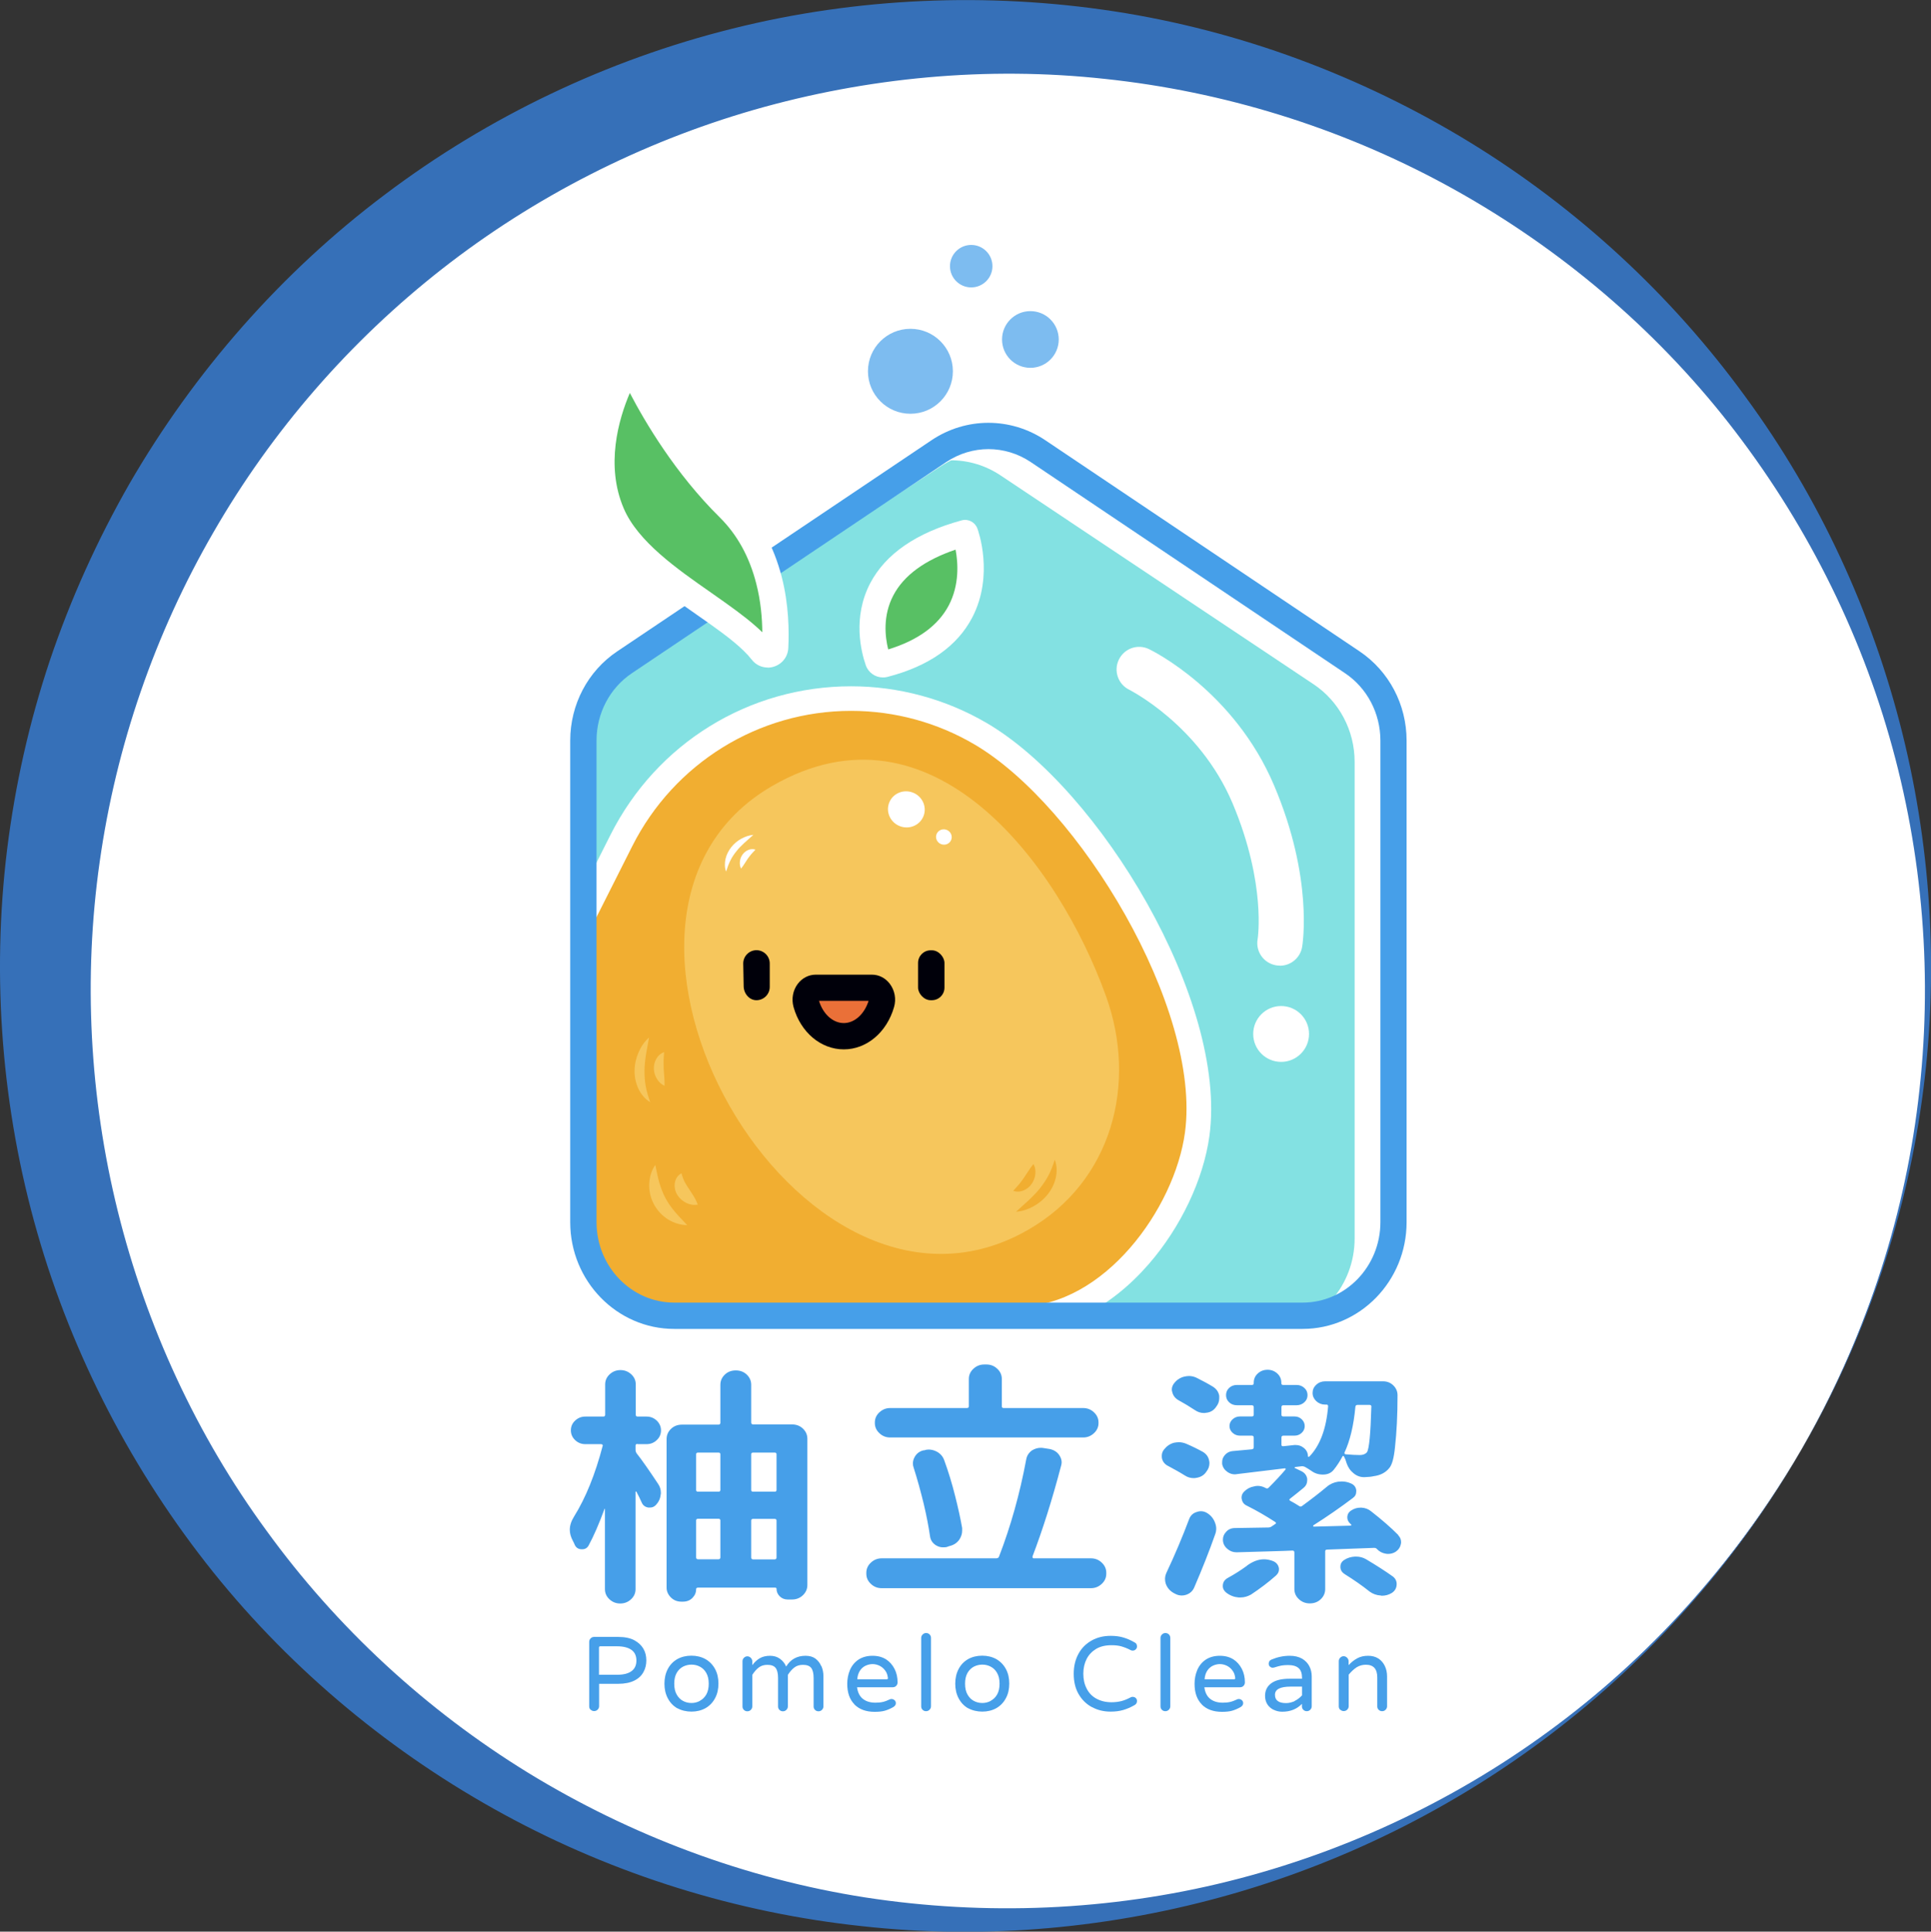
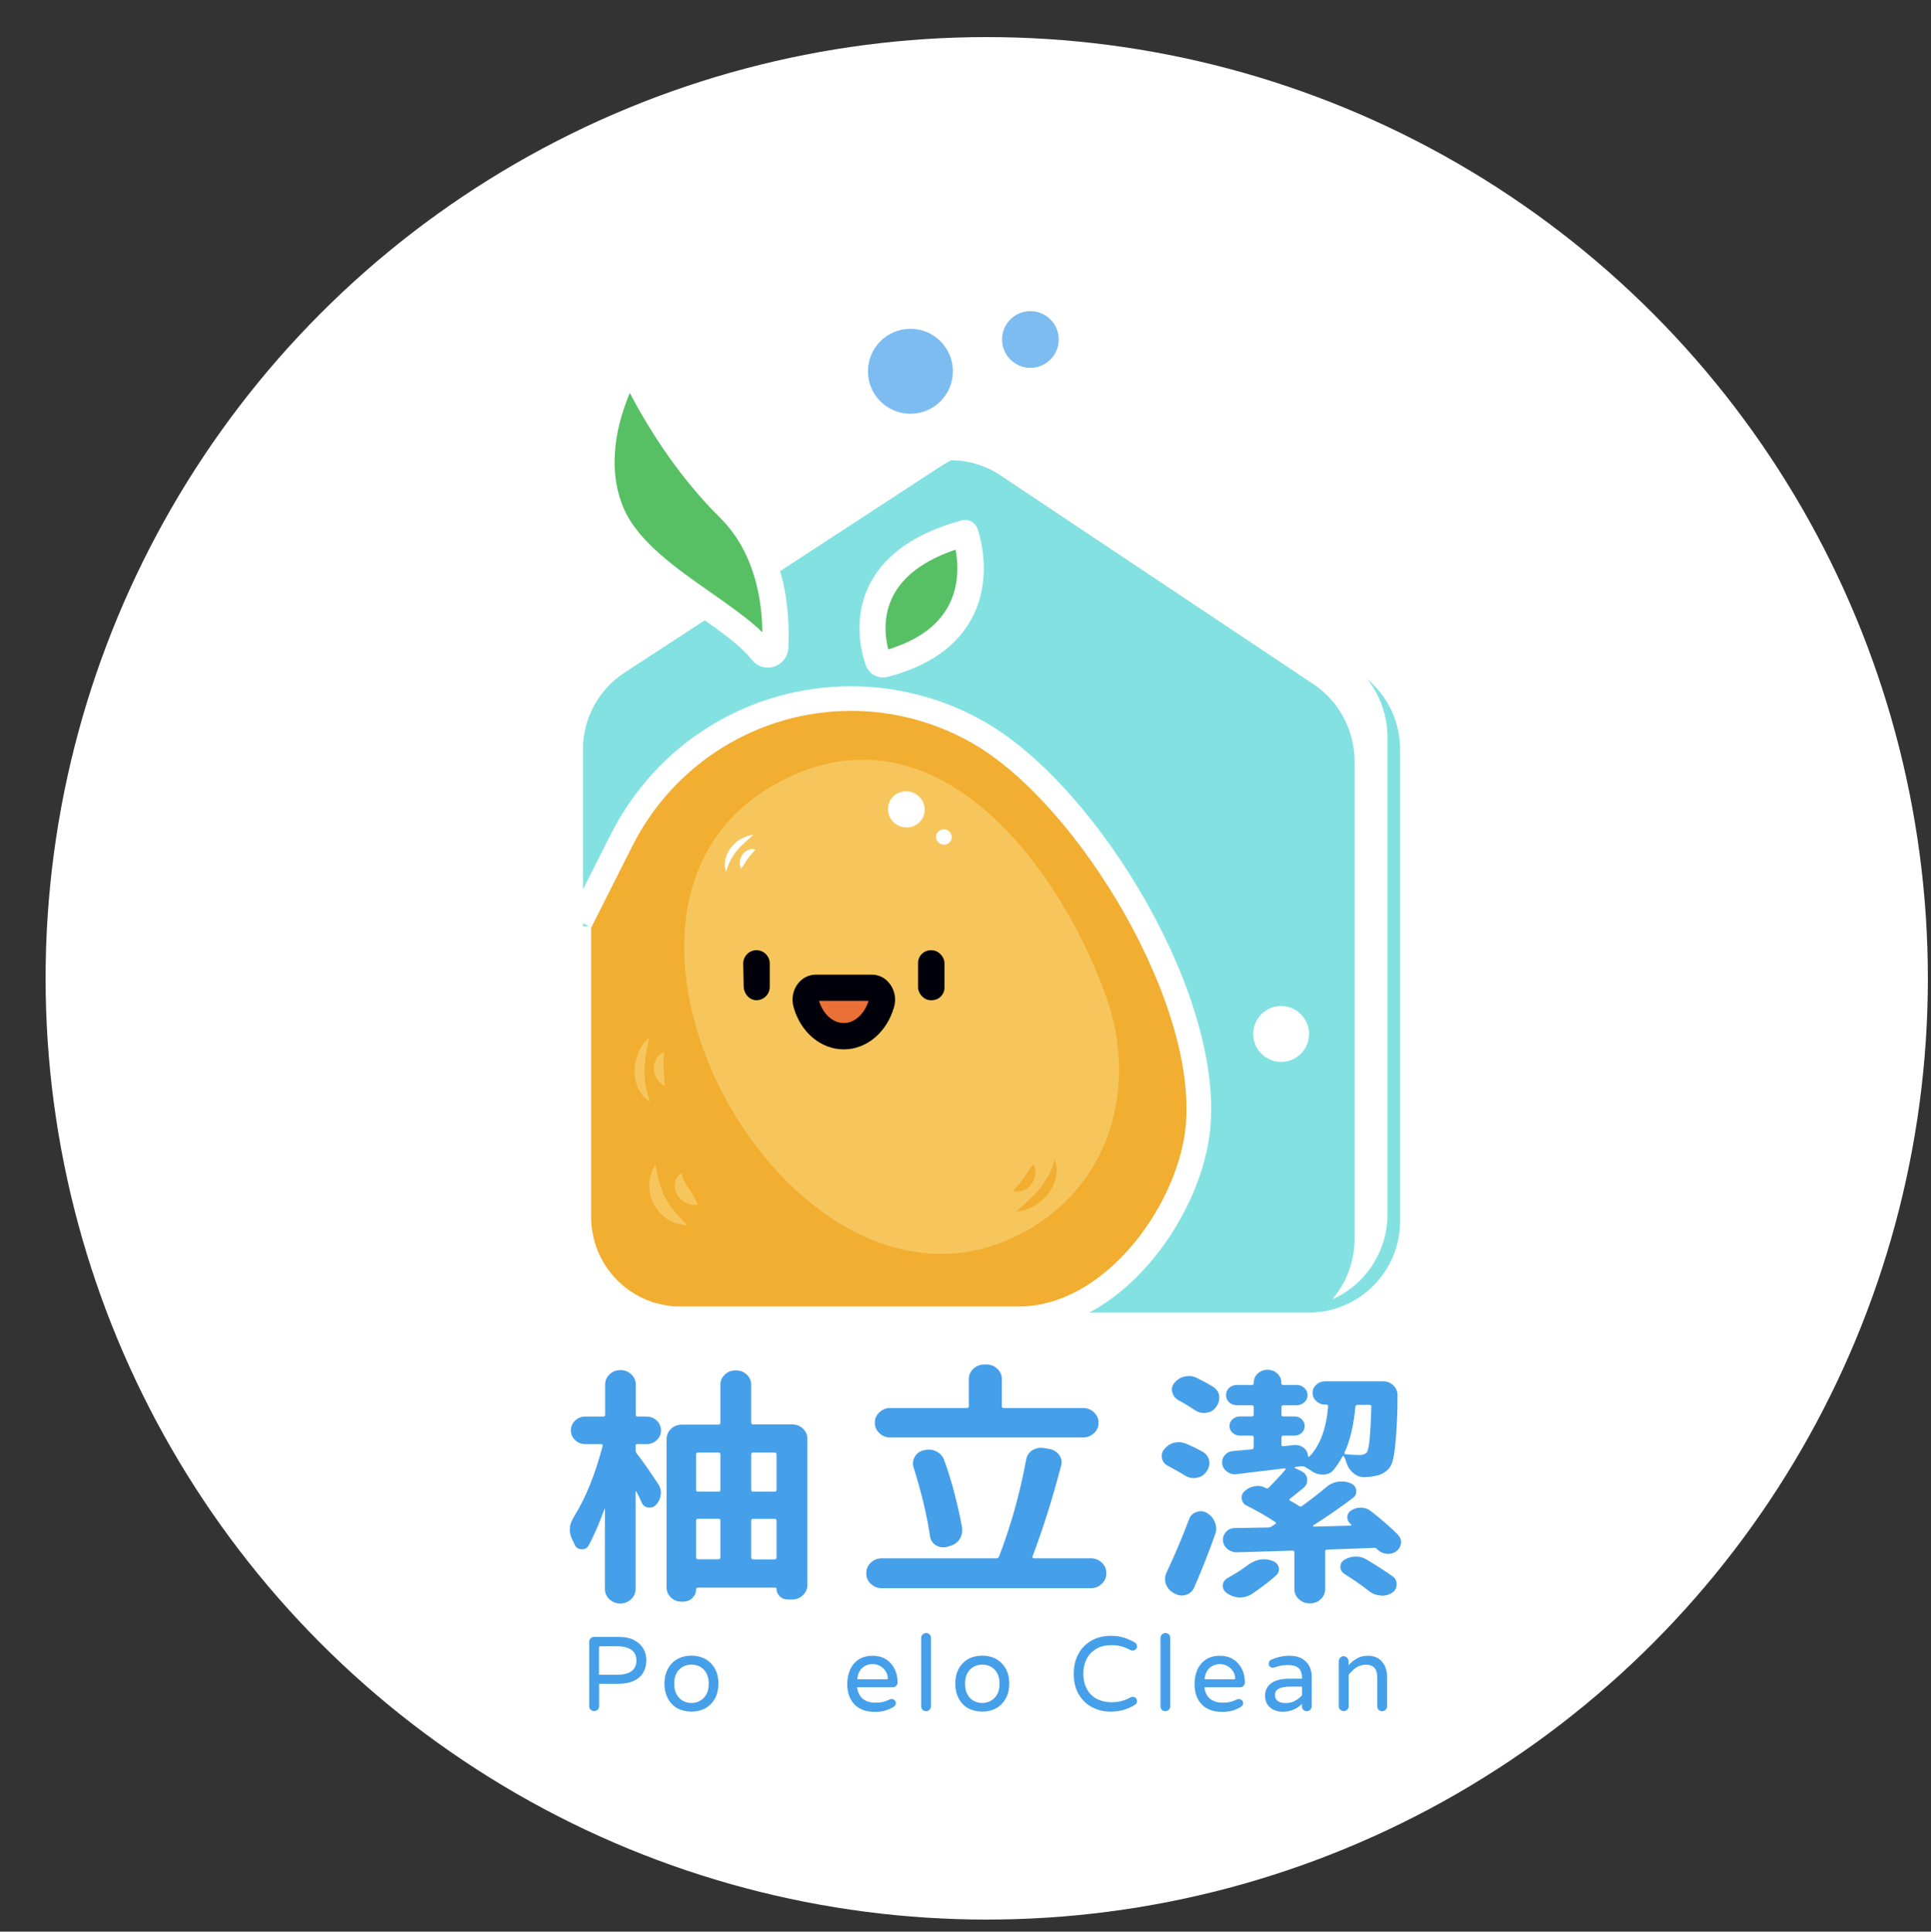
<svg xmlns="http://www.w3.org/2000/svg" id="_圖層_2" viewBox="0 0 179.14 179.18">
  <rect x="0" y="0" width="179.14" height="179.18" fill="#333333" stroke="none" />
  <defs>
    <style>.cls-1{fill:#00000a;}.cls-2{fill:#f1ae31;}.cls-3{fill:#f6c65c;}.cls-4{fill:#ea7038;}.cls-5{fill:#fff;}.cls-6{fill:#83e1e2;}.cls-7{fill:#3670b8;}.cls-8{fill:#58c064;}.cls-9{fill:#469fe9;}.cls-10{opacity:.7;}</style>
  </defs>
  <g id="img">
    <g>
      <g>
        <circle class="cls-5" cx="91.54" cy="90.75" r="87.31" />
-         <path class="cls-7" d="M167.15,134.41c-5.7,9.91-13.33,18.7-22.36,25.75-9.02,7.05-19.43,12.35-30.5,15.53-11.06,3.17-22.78,4.26-34.33,2.98-11.54-1.23-22.9-4.75-33.2-10.36-10.29-5.6-19.57-13.25-26.99-22.49-7.4-9.24-13.02-19.99-16.31-31.47C.17,102.88-.8,90.7,.66,78.79c.74-5.95,2.06-11.84,3.97-17.54,1.92-5.69,4.41-11.19,7.39-16.4,6.02-10.39,14.11-19.61,23.71-26.82,9.58-7.23,20.61-12.48,32.2-15.37,11.58-2.9,23.71-3.4,35.42-1.61,11.72,1.8,22.98,6.02,32.98,12.13,10,6.12,18.74,14.2,25.57,23.59,6.88,9.36,11.8,20.06,14.58,31.23,2.78,11.17,3.4,22.84,1.8,34.18-1.59,11.34-5.39,22.35-11.12,32.24Zm0,0c5.69-9.91,9.43-20.95,10.8-32.28,1.39-11.32,.46-22.91-2.68-33.81-3.13-10.91-8.5-21.12-15.54-29.89-7.06-8.77-15.88-16.01-25.67-21.32-9.8-5.31-20.58-8.63-31.54-9.79-10.96-1.2-22.08-.14-32.58,2.87-10.5,3.03-20.37,8.06-28.92,14.75-8.55,6.69-15.79,15.01-21.21,24.42-5.44,9.39-9.04,19.82-10.56,30.57-1.53,10.75-.95,21.82,1.68,32.43,2.63,10.6,7.29,20.76,13.81,29.65,6.47,8.92,14.75,16.59,24.25,22.43,9.5,5.82,20.19,9.84,31.31,11.57,11.12,1.71,22.64,1.25,33.66-1.5,11.02-2.74,21.51-7.73,30.62-14.59,9.13-6.85,16.81-15.61,22.55-25.49Z" />
      </g>
      <g>
        <path class="cls-6" d="M121.39,121.76H62.58c-4.7,0-8.5-3.81-8.5-8.5v-43.75c0-2.87,1.45-5.55,3.86-7.12l29.4-19.18c2.82-1.84,6.47-1.84,9.29,0l29.4,19.18c2.41,1.57,3.86,4.25,3.86,7.12v43.75c0,4.7-3.81,8.5-8.5,8.5Z" />
        <path class="cls-5" d="M124.91,61.2l-29.05-19.38c-2.79-1.86-6.39-1.86-9.18,0l-29.05,19.38c-.5,.34-.96,.72-1.38,1.15l27.38-18.26c2.79-1.86,6.39-1.86,9.18,0l29.05,19.38c2.38,1.59,3.81,4.29,3.81,7.2v44.21c0,2.16-.78,4.13-2.07,5.64,3.01-1.31,5.12-4.36,5.12-7.91v-44.21c0-2.9-1.43-5.61-3.81-7.2Z" />
        <g>
          <path class="cls-5" d="M94.5,123.48h-31.4c-3.35,0-6.52-1.62-8.5-4.33-1.33-1.82-2.03-3.98-2.03-6.25v-26.97h2.07l-1.82-.92,3.81-7.56c4.29-8.51,12.85-13.79,22.33-13.79,4.41,0,8.77,1.18,12.58,3.41,10.46,6.11,22.35,25.78,20.66,38.29-.55,4.03-2.66,8.49-5.65,11.92-3.49,4-7.77,6.2-12.05,6.2Zm0-4.57c2.94,0,6-1.65,8.61-4.64,2.39-2.74,4.14-6.39,4.57-9.52,1.43-10.56-9.53-28.53-18.44-33.74-3.12-1.82-6.67-2.79-10.28-2.79-7.75,0-14.74,4.32-18.25,11.28l-3.56,7.07v26.31c0,1.3,.4,2.53,1.16,3.56,1.14,1.57,2.89,2.46,4.81,2.46h31.4Z" />
          <path class="cls-2" d="M54.85,85.93v.11l3.81-7.56c3.88-7.69,11.72-12.54,20.29-12.54,4.09,0,8.02,1.1,11.43,3.1,9.75,5.7,21.1,24.52,19.55,36.01-.96,7.07-7.52,16.14-15.43,16.14h-31.4c-2.73,0-5.16-1.34-6.66-3.4-1-1.37-1.6-3.07-1.6-4.91v-26.86" />
        </g>
        <path class="cls-8" d="M81.46,61.31c-.62-1.78-2.42-9.01,8.06-11.87,0,0,3.46,9.32-7.51,12.17-.23,.06-.47-.07-.55-.3Z" />
        <g>
          <path class="cls-3" d="M60.79,108.05c.13,.61,.23,1.16,.38,1.67,.15,.51,.33,.97,.56,1.41,.24,.44,.52,.85,.86,1.25,.34,.41,.73,.8,1.16,1.26-.63,0-1.24-.2-1.78-.53-.54-.34-1-.83-1.31-1.41-.31-.58-.46-1.24-.43-1.88,.03-.64,.2-1.25,.57-1.77Z" />
          <path class="cls-3" d="M63.22,108.84c.21,.76,.42,1.01,.66,1.39,.12,.19,.26,.39,.41,.63,.15,.24,.3,.51,.44,.88-.39,.07-.73,0-1.05-.15-.31-.15-.6-.38-.81-.7-.21-.31-.33-.73-.27-1.13,.05-.4,.28-.76,.63-.93Z" />
        </g>
        <g>
          <path class="cls-3" d="M60.21,96.24c-.09,.56-.2,1.07-.28,1.57-.08,.5-.13,.99-.14,1.48,0,.49,.02,.96,.11,1.45,.09,.49,.23,.97,.42,1.5-.49-.29-.86-.75-1.11-1.28-.24-.53-.36-1.12-.34-1.69,.01-.58,.15-1.15,.37-1.66,.23-.52,.54-.99,.96-1.36Z" />
          <path class="cls-3" d="M61.61,97.6c-.02,.33-.05,.6-.05,.84,0,.24,0,.46,.01,.69l.05,.72c.02,.26,.04,.53,.03,.87-.31-.14-.53-.36-.7-.63-.17-.27-.27-.58-.29-.91-.04-.65,.31-1.37,.95-1.58Z" />
        </g>
-         <path class="cls-9" d="M120.86,123.27H62.55c-5.32,0-9.65-4.44-9.65-9.9v-44.67c0-3.35,1.63-6.45,4.36-8.28l29.15-19.58c3.21-2.16,7.36-2.16,10.57,0l29.15,19.58c2.73,1.84,4.36,4.93,4.36,8.28v44.67c0,5.46-4.33,9.9-9.65,9.9Zm-29.15-81.61c-1.37,0-2.73,.4-3.93,1.2l-29.15,19.58c-2.06,1.38-3.29,3.72-3.29,6.26v44.67c0,4.12,3.24,7.46,7.21,7.46h58.3c3.98,0,7.21-3.35,7.21-7.46v-44.67c0-2.54-1.23-4.88-3.29-6.26l-29.15-19.58c-1.19-.8-2.56-1.2-3.93-1.2Z" />
        <path class="cls-3" d="M95.41,114.06c-21.27,12.28-44.7-29.07-23.76-41.16,14.75-8.52,26.5,7.13,30.95,19.49,2.94,8.16,.56,17.2-7.19,21.67Z" />
        <g>
          <path class="cls-2" d="M94.27,112.39c.41-.39,.81-.72,1.18-1.07,.37-.35,.71-.7,1.02-1.08,.3-.38,.57-.78,.8-1.21,.23-.44,.41-.91,.58-1.45,.21,.53,.22,1.12,.09,1.69-.13,.57-.4,1.1-.77,1.55-.36,.45-.82,.82-1.31,1.09-.5,.27-1.03,.45-1.6,.49Z" />
          <path class="cls-2" d="M94,110.46c.22-.25,.4-.44,.56-.63,.15-.19,.28-.36,.41-.55l.4-.6c.14-.22,.29-.45,.51-.7,.16,.3,.2,.61,.17,.92-.03,.31-.14,.62-.33,.9-.36,.54-1.08,.9-1.72,.66Z" />
        </g>
        <g>
          <path class="cls-5" d="M69.88,77.45c-.29,.27-.58,.5-.84,.75-.26,.24-.51,.49-.72,.76-.22,.27-.41,.55-.56,.86-.16,.31-.28,.65-.4,1.03-.14-.37-.14-.79-.05-1.19,.09-.4,.29-.77,.54-1.09,.26-.32,.57-.58,.92-.77,.35-.19,.72-.32,1.12-.36Z" />
          <path class="cls-5" d="M70.08,78.82c-.16,.17-.29,.3-.4,.43-.11,.13-.2,.26-.3,.39-.09,.13-.18,.27-.28,.43-.1,.15-.2,.32-.35,.5-.11-.21-.13-.43-.11-.65,.02-.22,.1-.44,.23-.63,.26-.38,.75-.63,1.2-.48Z" />
        </g>
        <path class="cls-8" d="M71.91,60.05c-.03,.63-.83,.89-1.21,.39-.91-1.17-2.39-2.32-4.08-3.52-3.65-2.6-8.23-5.43-9.88-9.29-2.41-5.65,.45-11.66,1.42-13.42,.12-.22,.43-.21,.53,.02,.84,1.81,3.87,7.9,8.92,12.88,2.02,2,3.14,4.41,3.73,6.73,.59,2.34,.65,4.58,.57,6.21Z" />
        <g>
          <ellipse class="cls-5" cx="84.09" cy="75.08" rx="1.67" ry="1.71" transform="translate(-15.59 127.74) rotate(-69.61)" />
          <ellipse class="cls-5" cx="87.57" cy="77.65" rx=".71" ry=".73" transform="translate(-15.73 132.67) rotate(-69.61)" />
        </g>
        <path class="cls-4" d="M80.89,91.62c.63,0,1.09,.75,.88,1.46-.5,1.76-1.88,3.03-3.49,3.03h0c-1.61,0-2.99-1.27-3.49-3.03-.21-.72,.26-1.46,.88-1.46h5.22Z" />
        <path class="cls-1" d="M70.17,92.78h0c-.67,0-1.18-.64-1.18-1.31l-.04-2.1c0-.67,.55-1.23,1.23-1.23h0c.67,0,1.23,.55,1.23,1.23v2.18c0,.67-.55,1.23-1.23,1.23Z" />
        <rect class="cls-1" x="85.17" y="88.15" width="2.45" height="4.63" rx="1.17" ry="1.17" />
        <path class="cls-1" d="M78.28,97.34c-2.12,0-4-1.57-4.66-3.92-.21-.75-.07-1.55,.39-2.16,.41-.54,1.02-.85,1.66-.85h5.22c.65,0,1.25,.31,1.66,.85,.46,.61,.61,1.42,.39,2.16-.67,2.34-2.54,3.92-4.66,3.92Zm-2.3-4.5c.38,1.24,1.3,2.06,2.3,2.06s1.91-.83,2.3-2.06h-4.59Z" />
        <path class="cls-5" d="M81.91,62.84c-.7,0-1.35-.44-1.59-1.13,0,0,0,0,0,0-.43-1.24-1.25-4.45,.42-7.63,1.43-2.71,4.28-4.67,8.47-5.81,.61-.17,1.24,.16,1.46,.75,.07,.17,1.57,4.33-.47,8.25-1.39,2.67-4.04,4.53-7.87,5.52-.14,.04-.28,.05-.41,.05Zm.7-1.93s0,0,0,0h0s0,0,0,0Zm6.05-9.93c-2.86,.97-4.81,2.39-5.78,4.24-1,1.9-.77,3.85-.48,5.02,2.75-.84,4.64-2.22,5.62-4.09,1-1.91,.86-3.95,.63-5.17Z" />
-         <path class="cls-5" d="M118.73,89.57c-.12,0-.24-.01-.36-.03-1.14-.2-1.9-1.28-1.7-2.42,0,0,.21-1.31,.02-3.51-.17-2.03-.72-5.26-2.35-9.11-3.08-7.26-9.52-10.48-9.58-10.52-1.04-.51-1.47-1.76-.96-2.8,.51-1.04,1.75-1.47,2.79-.97,.32,.15,7.9,3.89,11.61,12.65,3.65,8.6,2.64,14.72,2.6,14.98-.18,1.02-1.06,1.74-2.06,1.74Z" />
        <circle class="cls-5" cx="118.85" cy="95.91" r="2.59" />
        <path class="cls-5" d="M71.22,61.92c-.57,0-1.12-.26-1.48-.73-.84-1.08-2.33-2.21-3.82-3.27-.43-.3-.87-.61-1.31-.92-3.46-2.42-7.39-5.16-8.98-8.88-2.63-6.16,.46-12.64,1.47-14.48,.28-.51,.81-.81,1.38-.79,.58,.02,1.08,.36,1.33,.88,.79,1.71,3.75,7.67,8.67,12.53,1.95,1.93,3.31,4.38,4.05,7.29,.65,2.55,.68,4.98,.6,6.57h0c-.04,.8-.57,1.48-1.34,1.72-.19,.06-.38,.09-.58,.09Zm.69-1.87h0Zm-13.48-23.6c-1.05,2.46-2.27,6.72-.57,10.7,1.31,3.08,4.93,5.61,8.13,7.84,.45,.32,.9,.63,1.33,.94,1.36,.97,2.5,1.84,3.4,2.72-.01-1.29-.14-2.88-.56-4.51-.63-2.48-1.77-4.55-3.4-6.16-4.1-4.05-6.91-8.81-8.33-11.53Z" />
        <g>
          <path class="cls-9" d="M59.13,133.94c-.11,0-.17,.05-.17,.16v.39c0,.11,.03,.21,.1,.32,.5,.63,1.16,1.58,1.99,2.83,.18,.26,.26,.54,.26,.84,0,.06,0,.11-.02,.16-.03,.36-.18,.68-.43,.95-.16,.17-.34,.25-.55,.25h-.17c-.29-.05-.49-.2-.6-.45-.14-.32-.31-.66-.5-1.02,0-.01-.01-.02-.04-.02s-.04,.02-.04,.05v9c0,.38-.14,.69-.42,.95-.28,.26-.61,.39-1,.39s-.72-.13-1-.39c-.28-.26-.42-.57-.42-.95v-7.43s0-.02-.02-.02-.02,0-.02,.02c-.5,1.36-.99,2.5-1.49,3.42-.13,.21-.32,.32-.58,.32h-.07c-.29-.01-.5-.15-.62-.41-.05-.12-.1-.24-.17-.36-.19-.35-.29-.69-.29-1.04,0-.41,.14-.82,.41-1.25,1.07-1.72,1.95-3.9,2.64-6.53,.02-.05,0-.08-.02-.11-.03-.03-.07-.05-.12-.05h-1.46c-.37,0-.68-.12-.95-.37-.26-.25-.4-.55-.4-.91s.13-.66,.4-.91,.58-.37,.95-.37h1.66c.11,0,.17-.05,.17-.16v-2.81c0-.38,.14-.69,.42-.95,.28-.26,.61-.39,1-.39s.72,.13,1,.39c.28,.26,.42,.57,.42,.95v2.81c0,.11,.06,.16,.17,.16h.82c.37,0,.68,.12,.95,.37,.26,.25,.4,.55,.4,.91s-.13,.66-.4,.91c-.26,.25-.58,.37-.95,.37h-.82Zm10.56-1.99c0,.12,.06,.18,.19,.18h3.6c.4,0,.74,.13,1.01,.39,.27,.26,.41,.57,.41,.95v13.56c0,.36-.14,.68-.41,.94-.27,.26-.61,.4-1.01,.4h-.41c-.29,0-.53-.1-.73-.29-.2-.2-.3-.43-.3-.7,0-.08-.05-.11-.14-.11h-7.15c-.11,0-.17,.05-.17,.14,0,.32-.12,.59-.35,.82-.23,.23-.52,.34-.88,.34h-.14c-.38,0-.71-.13-.97-.39-.26-.26-.4-.56-.4-.91v-13.78c0-.38,.14-.69,.41-.95,.27-.26,.61-.39,1.01-.39h3.38c.13,0,.19-.06,.19-.18v-3.51c0-.38,.14-.69,.41-.95,.27-.26,.61-.39,1.01-.39h.02c.4,0,.74,.13,1.01,.39,.27,.26,.41,.57,.41,.95v3.51Zm-2.86,2.95c0-.11-.06-.16-.19-.16h-1.87c-.13,0-.19,.05-.19,.16v3.31c0,.11,.06,.16,.19,.16h1.87c.13,0,.19-.05,.19-.16v-3.31Zm-2.06,5.98c-.13,0-.19,.05-.19,.16v3.42c0,.12,.06,.18,.19,.18h1.87c.13,0,.19-.06,.19-.18v-3.42c0-.11-.06-.16-.19-.16h-1.87Zm7.27-5.98c0-.11-.06-.16-.19-.16h-1.97c-.13,0-.19,.05-.19,.16v3.31c0,.11,.06,.16,.19,.16h1.97c.13,0,.19-.05,.19-.16v-3.31Zm-2.35,9.57c0,.12,.06,.18,.19,.18h1.97c.13,0,.19-.06,.19-.18v-3.42c0-.11-.06-.16-.19-.16h-1.97c-.13,0-.19,.05-.19,.16v3.42Z" />
          <path class="cls-9" d="M95.79,144.39s-.01,.08,.01,.11c.02,.03,.05,.05,.08,.05h5.33c.38,0,.72,.13,1,.4,.28,.26,.42,.58,.42,.94v.09c0,.36-.14,.68-.42,.94-.28,.26-.61,.4-1,.4h-19.42c-.38,0-.72-.13-1-.4-.28-.26-.42-.58-.42-.94v-.09c0-.36,.14-.68,.42-.94,.28-.26,.61-.4,1-.4h10.63c.13,0,.22-.05,.26-.16,1.09-2.83,1.93-5.83,2.52-9,.06-.36,.25-.65,.55-.86,.26-.15,.52-.23,.79-.23,.08,0,.17,0,.26,.02l.58,.09c.38,.08,.68,.26,.89,.57,.14,.21,.22,.43,.22,.66,0,.11-.02,.21-.05,.32-.83,3.16-1.72,5.97-2.66,8.43Zm4.7-13.78c.38,0,.72,.13,1,.4,.28,.26,.42,.58,.42,.94v.05c0,.36-.14,.68-.42,.94-.28,.26-.61,.4-1,.4h-17.91c-.38,0-.72-.13-1-.4-.28-.26-.42-.58-.42-.94v-.05c0-.36,.14-.68,.42-.94,.28-.26,.61-.4,1-.4h7.11c.13,0,.19-.05,.19-.16v-2.54c0-.36,.14-.68,.42-.94,.28-.26,.61-.4,1-.4h.22c.38,0,.72,.13,1,.4,.28,.26,.42,.58,.42,.94v2.54c0,.11,.06,.16,.17,.16h7.39Zm-11.23,11.13v.25c0,.29-.09,.56-.26,.82-.22,.32-.54,.52-.94,.61l-.26,.09c-.11,.02-.22,.02-.34,.02-.22,0-.44-.07-.65-.2-.3-.2-.48-.47-.53-.82-.13-.89-.32-1.89-.58-2.99-.29-1.19-.6-2.32-.94-3.38-.05-.14-.07-.26-.07-.39,0-.21,.06-.42,.17-.61,.18-.32,.45-.52,.82-.61h.07c.13-.05,.26-.07,.41-.07,.24,0,.48,.06,.72,.18,.35,.18,.59,.45,.72,.82,.38,1.04,.72,2.15,1.01,3.31,.27,1.07,.49,2.06,.65,2.97Z" />
          <path class="cls-9" d="M111.58,134.67c.34,.2,.54,.48,.6,.86,.02,.08,.02,.14,.02,.2,0,.29-.1,.55-.29,.79l-.05,.07c-.22,.29-.53,.45-.91,.5-.06,.02-.14,.02-.22,.02-.29,0-.56-.08-.82-.25-.46-.29-.97-.57-1.51-.86-.32-.15-.52-.39-.6-.7-.02-.09-.02-.18-.02-.27,0-.21,.07-.41,.22-.59,.24-.3,.54-.51,.91-.61,.16-.03,.31-.05,.46-.05,.22,0,.45,.05,.67,.14,.56,.24,1.07,.49,1.54,.75Zm-1.25,6.21c.13-.32,.36-.53,.7-.63,.13-.05,.25-.07,.36-.07,.21,0,.4,.05,.58,.16,.35,.21,.6,.51,.74,.88,.08,.2,.12,.39,.12,.57s-.03,.36-.1,.54c-.54,1.54-1.19,3.18-1.94,4.92-.14,.33-.39,.56-.74,.68-.14,.05-.28,.07-.41,.07-.21,0-.42-.05-.62-.16l-.17-.09c-.34-.2-.57-.48-.7-.84-.05-.15-.07-.3-.07-.45,0-.2,.05-.39,.14-.59,.77-1.63,1.47-3.29,2.11-4.99Zm2.18-12.26c.34,.21,.54,.5,.6,.86v.23c0,.29-.1,.55-.29,.79l-.05,.07c-.22,.29-.52,.45-.89,.48-.06,.02-.13,.02-.19,.02-.3,0-.58-.09-.84-.27-.48-.32-.98-.62-1.51-.91-.3-.17-.5-.41-.58-.73-.03-.09-.05-.18-.05-.27,0-.21,.08-.42,.24-.61,.24-.3,.55-.5,.94-.59,.14-.03,.28-.05,.41-.05,.24,0,.47,.05,.7,.16,.54,.27,1.05,.54,1.51,.82Zm17.21,13.8c.18,.18,.26,.39,.26,.63,0,.05,0,.1-.02,.16-.05,.3-.21,.54-.48,.73-.22,.14-.46,.2-.7,.2-.06,0-.14,0-.22-.02-.32-.05-.59-.19-.82-.43-.06-.08-.15-.11-.26-.11-.5,.02-1.23,.04-2.2,.08-.97,.04-1.68,.06-2.15,.08-.13,0-.19,.05-.19,.16v3.49c0,.38-.14,.69-.41,.95-.27,.26-.61,.39-1.01,.39h-.02c-.38,0-.72-.13-1-.39-.28-.26-.42-.57-.42-.95v-3.38c0-.12-.06-.18-.17-.18-.3,.02-1.09,.04-2.36,.08-1.27,.04-2.2,.06-2.8,.08h-.05c-.32,0-.6-.11-.84-.32-.27-.23-.41-.51-.41-.86,0-.27,.1-.51,.31-.73,.21-.23,.48-.34,.82-.34,.9-.01,1.92-.03,3.07-.05,.11,0,.22-.03,.31-.09l.34-.23s.07-.04,.07-.08-.02-.07-.05-.1c-.86-.56-1.74-1.07-2.64-1.52-.27-.12-.43-.32-.48-.61-.02-.05-.02-.1-.02-.16,0-.2,.08-.38,.24-.54,.26-.26,.56-.42,.91-.48,.11-.03,.22-.05,.34-.05,.22,0,.45,.05,.67,.16,.03,.02,.06,.03,.1,.05,.1,.05,.18,.03,.26-.05,.62-.62,1.14-1.18,1.56-1.68,.02-.03,.02-.06,0-.08-.02-.02-.04-.03-.07-.03l-4.46,.54s-.1,.02-.17,.02c-.26,0-.49-.08-.7-.23-.26-.18-.42-.42-.48-.73v-.18c0-.23,.07-.43,.22-.61,.19-.24,.45-.38,.77-.41,.83-.08,1.42-.13,1.75-.16,.13-.01,.19-.08,.19-.18v-.91c0-.12-.06-.18-.19-.18h-1.1c-.26,0-.48-.09-.67-.26s-.29-.39-.29-.63,.1-.46,.29-.63c.19-.17,.42-.26,.67-.26h1.1c.13,0,.19-.05,.19-.16v-.7c0-.12-.06-.18-.19-.18h-1.37c-.29,0-.53-.09-.72-.27-.19-.18-.29-.4-.29-.67s.1-.49,.29-.67c.19-.18,.43-.27,.72-.27h1.39c.11,0,.17-.05,.17-.16v-.05c0-.33,.12-.62,.37-.85,.25-.23,.55-.35,.91-.35s.66,.12,.91,.35c.25,.23,.37,.52,.37,.85v.05c0,.11,.06,.16,.17,.16h1.25c.27,0,.51,.09,.71,.27,.2,.18,.3,.4,.3,.67s-.1,.49-.3,.67c-.2,.18-.44,.27-.71,.27h-1.22c-.13,0-.19,.06-.19,.18v.7c0,.11,.06,.16,.19,.16h1.03c.26,0,.48,.09,.66,.26,.18,.17,.28,.39,.28,.63s-.09,.46-.28,.63c-.18,.17-.4,.26-.66,.26h-1.03c-.13,0-.19,.06-.19,.18v.66c0,.11,.06,.15,.19,.14l1.01-.11h.14c.27,0,.52,.09,.74,.27,.26,.21,.38,.48,.38,.79,0,.02,.02,.03,.05,.03,.03,0,.06,0,.07-.01,.99-1.01,1.58-2.57,1.75-4.67,0-.11-.05-.16-.14-.16h-.14c-.32,0-.59-.11-.82-.32-.22-.21-.34-.46-.34-.76s.11-.55,.34-.76c.22-.21,.5-.32,.82-.32h5.38c.38,0,.7,.13,.96,.39,.26,.26,.38,.56,.38,.91,0,1.81-.08,3.43-.24,4.85-.1,.97-.27,1.6-.53,1.9-.34,.42-.82,.67-1.44,.75-.21,.05-.49,.08-.84,.09h-.07c-.35,0-.67-.12-.96-.36-.3-.24-.52-.56-.65-.95-.06-.23-.14-.43-.24-.61-.02-.03-.04-.05-.07-.05s-.06,.01-.07,.05c-.24,.45-.51,.87-.82,1.25-.24,.29-.57,.43-.98,.43h-.02c-.4,0-.75-.11-1.06-.34-.21-.14-.4-.26-.58-.36-.11-.06-.22-.08-.34-.07l-.58,.07s-.05,.02-.06,.05c0,.03,0,.05,.04,.05l.6,.29c.3,.15,.48,.39,.53,.7v.14c0,.27-.1,.5-.31,.68-.5,.41-.92,.75-1.27,1.02-.1,.08-.1,.14,0,.2,.26,.14,.53,.29,.82,.48,.1,.08,.19,.08,.29,0,.85-.62,1.61-1.21,2.28-1.77,.3-.26,.66-.42,1.06-.48,.11-.01,.22-.02,.34-.02,.29,0,.57,.06,.84,.18,.29,.12,.46,.33,.5,.63v.11c0,.26-.1,.46-.31,.61-1.14,.86-2.36,1.71-3.67,2.54-.02,.02-.02,.04-.01,.07,0,.03,.02,.05,.04,.05l3.43-.09s.05-.01,.06-.05c0-.03,0-.05-.02-.07-.02-.01-.04-.03-.06-.05-.19-.17-.29-.36-.29-.59,0-.29,.13-.51,.38-.66,.26-.17,.54-.25,.84-.25h.1c.34,.02,.63,.13,.89,.34,1.01,.79,1.85,1.52,2.52,2.2Zm-14.04,2.81c.53-.39,1.06-.59,1.58-.59,.26,0,.51,.05,.77,.14,.32,.11,.52,.31,.6,.61,.02,.08,.02,.14,.02,.2,0,.21-.1,.4-.29,.57-.7,.62-1.47,1.2-2.3,1.75-.32,.18-.65,.27-.98,.27h-.17c-.4-.03-.78-.17-1.13-.43-.22-.17-.34-.38-.34-.63,0-.33,.15-.58,.46-.75,.66-.36,1.25-.74,1.78-1.13Zm9.05,.77c-.26-.17-.38-.39-.38-.66s.11-.48,.34-.63c.3-.2,.64-.3,1.01-.32h.1c.34,0,.65,.08,.94,.25,.94,.56,1.77,1.09,2.47,1.59,.24,.18,.36,.42,.36,.7,0,.35-.14,.62-.43,.82-.29,.18-.6,.27-.94,.27-.03,0-.06,0-.1-.02-.38-.02-.73-.14-1.03-.36-.7-.56-1.48-1.1-2.33-1.63Zm2.5-15.5c0-.12-.06-.18-.17-.18h-1.13c-.11,0-.18,.06-.19,.18-.16,1.74-.5,3.15-1.01,4.24-.02,.03-.01,.06,.01,.1,.02,.04,.05,.06,.08,.06,.56,.05,1.01,.07,1.34,.07,.27,0,.49-.08,.65-.25,.21-.32,.34-1.72,.41-4.22Z" />
        </g>
        <g>
          <path class="cls-9" d="M54.79,158.6c-.09-.09-.13-.19-.13-.32v-5.98c0-.12,.04-.23,.13-.32,.09-.09,.19-.14,.32-.14h2.23c.61,0,1.12,.1,1.51,.31,.36,.2,.64,.45,.83,.77s.28,.68,.28,1.1c0,.38-.08,.74-.25,1.05-.18,.35-.46,.62-.86,.82s-.9,.3-1.5,.3h-1.77v2.08c0,.12-.05,.23-.14,.32-.09,.09-.2,.13-.32,.13s-.23-.04-.32-.13Zm3.8-3.59c.3-.22,.45-.55,.45-.98s-.15-.76-.45-.98c-.3-.22-.75-.34-1.34-.34h-1.56c-.08,0-.12,.04-.12,.12v2.52h1.68c.59,0,1.04-.11,1.34-.34Z" />
          <path class="cls-9" d="M62.83,158.46c-.38-.22-.67-.53-.88-.93-.21-.4-.31-.85-.31-1.35s.1-.96,.31-1.36c.21-.4,.5-.7,.88-.92,.38-.21,.82-.32,1.31-.32s.93,.11,1.31,.32c.38,.22,.68,.53,.89,.92,.21,.39,.31,.84,.31,1.35s-.1,.96-.31,1.35c-.21,.4-.51,.71-.89,.93-.38,.21-.82,.32-1.3,.32s-.94-.11-1.32-.32Zm2.09-.69c.25-.13,.46-.33,.61-.6,.15-.27,.22-.6,.22-.99,0-.41-.08-.74-.23-1-.14-.25-.33-.44-.57-.57s-.5-.2-.8-.2c-.27,0-.52,.06-.77,.18-.25,.13-.46,.33-.61,.6-.15,.27-.22,.6-.22,.99,0,.42,.08,.75,.23,1.01,.14,.25,.33,.45,.57,.58,.24,.13,.5,.2,.8,.2,.27,0,.52-.06,.77-.19Z" />
-           <path class="cls-9" d="M76.21,154.56c.12,.29,.18,.59,.18,.92v2.81c0,.12-.05,.23-.14,.32-.09,.09-.2,.13-.32,.13s-.23-.04-.32-.13c-.09-.09-.13-.19-.13-.32v-2.64c0-.44-.08-.75-.23-.94-.15-.19-.41-.28-.76-.28-.31,0-.58,.08-.79,.24-.21,.16-.42,.39-.61,.69v2.93c0,.12-.05,.23-.14,.32-.09,.09-.2,.13-.32,.13s-.23-.04-.32-.13c-.09-.09-.13-.19-.13-.32v-2.64c0-.44-.08-.75-.23-.94-.15-.19-.41-.28-.76-.28-.31,0-.58,.08-.79,.24-.21,.16-.42,.39-.61,.69v2.93c0,.12-.05,.23-.14,.32-.09,.09-.2,.13-.32,.13s-.23-.04-.32-.13c-.09-.09-.13-.19-.13-.32v-4.19c0-.12,.04-.23,.13-.32,.09-.09,.19-.14,.32-.14s.23,.05,.32,.14,.14,.2,.14,.32v.36c.2-.27,.43-.49,.69-.64s.58-.23,.96-.23c.35,0,.66,.09,.92,.28,.26,.19,.45,.43,.57,.72,.4-.66,1-1,1.8-1,.38,0,.69,.09,.93,.27,.23,.18,.41,.41,.53,.69Z" />
          <path class="cls-9" d="M79.27,158.1c-.45-.46-.67-1.09-.67-1.91,0-.44,.08-.87,.25-1.28,.18-.41,.44-.73,.8-.97,.36-.23,.79-.35,1.29-.35s.9,.11,1.26,.33c.34,.22,.6,.52,.79,.89,.19,.37,.28,.79,.28,1.25,0,.12-.04,.23-.13,.32-.08,.09-.2,.13-.33,.13h-3.3c.06,.46,.23,.82,.52,1.06,.29,.24,.68,.37,1.18,.37,.26,0,.49-.02,.7-.07,.21-.05,.41-.13,.62-.23,.05-.03,.1-.04,.18-.04,.1,0,.2,.04,.28,.11,.08,.07,.12,.17,.12,.28,0,.15-.09,.27-.26,.37-.27,.15-.53,.26-.78,.33s-.56,.1-.93,.1c-.8,0-1.42-.23-1.87-.68Zm3.1-2.46c-.03-.26-.1-.48-.23-.65-.14-.21-.32-.36-.53-.47-.21-.1-.43-.16-.66-.16-.21,0-.43,.05-.65,.15-.23,.11-.41,.28-.54,.49-.13,.22-.21,.47-.23,.77h2.73c.08,0,.12-.04,.12-.13Z" />
          <path class="cls-9" d="M85.59,158.6c-.09-.09-.13-.19-.13-.32v-6.34c0-.12,.04-.23,.13-.32,.09-.09,.19-.14,.32-.14,.13,0,.24,.04,.33,.13,.09,.09,.13,.2,.13,.33v6.34c0,.12-.05,.23-.14,.32-.09,.09-.2,.13-.32,.13s-.23-.04-.32-.13Z" />
          <path class="cls-9" d="M89.81,158.46c-.38-.22-.67-.53-.88-.93-.21-.4-.31-.85-.31-1.35s.1-.96,.31-1.36c.21-.4,.5-.7,.88-.92,.38-.21,.82-.32,1.31-.32s.93,.11,1.31,.32c.38,.22,.68,.53,.89,.92,.21,.39,.31,.84,.31,1.35s-.1,.96-.31,1.35c-.21,.4-.51,.71-.89,.93-.38,.21-.82,.32-1.3,.32s-.94-.11-1.32-.32Zm2.09-.69c.25-.13,.46-.33,.61-.6,.15-.27,.22-.6,.22-.99,0-.41-.08-.74-.23-1-.14-.25-.33-.44-.57-.57s-.5-.2-.8-.2c-.27,0-.52,.06-.77,.18-.25,.13-.46,.33-.61,.6-.15,.27-.22,.6-.22,.99,0,.42,.08,.75,.23,1.01,.14,.25,.33,.45,.57,.58,.24,.13,.5,.2,.8,.2,.27,0,.52-.06,.77-.19Z" />
          <path class="cls-9" d="M101.29,158.35c-.53-.29-.94-.7-1.24-1.23-.3-.53-.44-1.15-.44-1.86s.15-1.33,.45-1.87c.29-.53,.7-.93,1.22-1.22,.52-.29,1.1-.43,1.76-.43,.43,0,.82,.05,1.16,.15,.34,.1,.7,.25,1.06,.46,.15,.07,.22,.2,.22,.38,0,.1-.04,.19-.11,.26-.08,.08-.17,.12-.29,.12-.07,0-.13-.01-.18-.04-.3-.16-.59-.27-.86-.35s-.58-.11-.93-.11c-.56,0-1.03,.11-1.42,.34-.38,.23-.68,.54-.88,.93s-.31,.85-.31,1.37,.1,.97,.3,1.36c.2,.41,.5,.73,.9,.95,.4,.22,.87,.34,1.41,.34,.35,0,.65-.04,.93-.11,.27-.07,.56-.19,.86-.35,.05-.03,.1-.04,.18-.04,.12,0,.21,.04,.29,.11,.07,.08,.11,.16,.11,.27,0,.18-.08,.3-.22,.38-.36,.21-.72,.36-1.06,.46-.35,.1-.73,.15-1.16,.15-.65,0-1.23-.14-1.75-.43Z" />
          <path class="cls-9" d="M107.79,158.6c-.09-.09-.13-.19-.13-.32v-6.34c0-.12,.04-.23,.13-.32,.09-.09,.19-.14,.32-.14,.13,0,.24,.04,.33,.13,.09,.09,.13,.2,.13,.33v6.34c0,.12-.05,.23-.14,.32-.09,.09-.2,.13-.32,.13s-.23-.04-.32-.13Z" />
          <path class="cls-9" d="M111.49,158.1c-.45-.46-.67-1.09-.67-1.91,0-.44,.08-.87,.25-1.28,.18-.41,.44-.73,.8-.97,.36-.23,.79-.35,1.29-.35s.9,.11,1.26,.33c.34,.22,.6,.52,.79,.89,.19,.37,.28,.79,.28,1.25,0,.12-.04,.23-.13,.32-.08,.09-.2,.13-.33,.13h-3.3c.06,.46,.23,.82,.52,1.06,.29,.24,.68,.37,1.18,.37,.26,0,.49-.02,.7-.07,.21-.05,.41-.13,.62-.23,.05-.03,.1-.04,.18-.04,.1,0,.2,.04,.28,.11,.08,.07,.12,.17,.12,.28,0,.15-.09,.27-.26,.37-.27,.15-.53,.26-.78,.33s-.56,.1-.93,.1c-.8,0-1.42-.23-1.87-.68Zm3.1-2.46c-.03-.26-.1-.48-.23-.65-.14-.21-.32-.36-.53-.47-.21-.1-.43-.16-.66-.16-.21,0-.43,.05-.65,.15-.23,.11-.41,.28-.54,.49-.13,.22-.21,.47-.23,.77h2.73c.08,0,.12-.04,.12-.13Z" />
          <path class="cls-9" d="M118.17,158.61c-.25-.12-.45-.29-.6-.52-.14-.23-.21-.49-.21-.78,0-.51,.2-.9,.59-1.18,.39-.28,.95-.41,1.67-.41h1.17v-.07c0-.42-.1-.72-.31-.91-.21-.19-.54-.29-.99-.29-.23,0-.45,.02-.63,.05-.19,.04-.41,.1-.66,.18l-.13,.02c-.1,0-.18-.04-.26-.11s-.11-.16-.11-.27c0-.18,.09-.31,.26-.38,.55-.23,1.11-.35,1.69-.35,.45,0,.83,.09,1.15,.27,.3,.18,.52,.41,.67,.7,.15,.29,.22,.61,.22,.96v2.76c0,.12-.05,.23-.14,.32-.09,.09-.2,.13-.32,.13s-.23-.04-.32-.13-.13-.19-.13-.32v-.23c-.47,.49-1.08,.73-1.83,.73-.28,0-.54-.06-.79-.18Zm1.94-.83c.26-.13,.49-.31,.68-.52v-.81h-1.05c-.98,0-1.46,.25-1.46,.76s.34,.77,1.03,.77c.28,0,.55-.07,.82-.2Z" />
          <path class="cls-9" d="M124.33,158.6c-.09-.09-.13-.19-.13-.32v-4.19c0-.12,.04-.23,.13-.32,.09-.09,.19-.14,.32-.14s.23,.05,.32,.14,.14,.2,.14,.32v.37c.27-.29,.54-.5,.83-.65,.29-.15,.61-.22,.98-.22s.67,.08,.95,.25c.26,.17,.46,.4,.6,.69,.14,.29,.21,.62,.21,.98v2.77c0,.12-.05,.23-.14,.32-.09,.09-.2,.13-.32,.13s-.23-.04-.32-.13c-.09-.09-.13-.19-.13-.32v-2.68c0-.79-.35-1.18-1.06-1.18-.31,0-.59,.08-.84,.23-.25,.16-.5,.39-.75,.69v2.93c0,.12-.05,.23-.14,.32-.09,.09-.2,.13-.32,.13s-.23-.04-.32-.13Z" />
        </g>
        <g class="cls-10">
          <circle class="cls-9" cx="84.46" cy="34.44" r="3.94" />
          <circle class="cls-9" cx="95.59" cy="31.49" r="2.63" />
-           <circle class="cls-9" cx="90.1" cy="24.69" r="1.97" />
        </g>
      </g>
    </g>
  </g>
</svg>